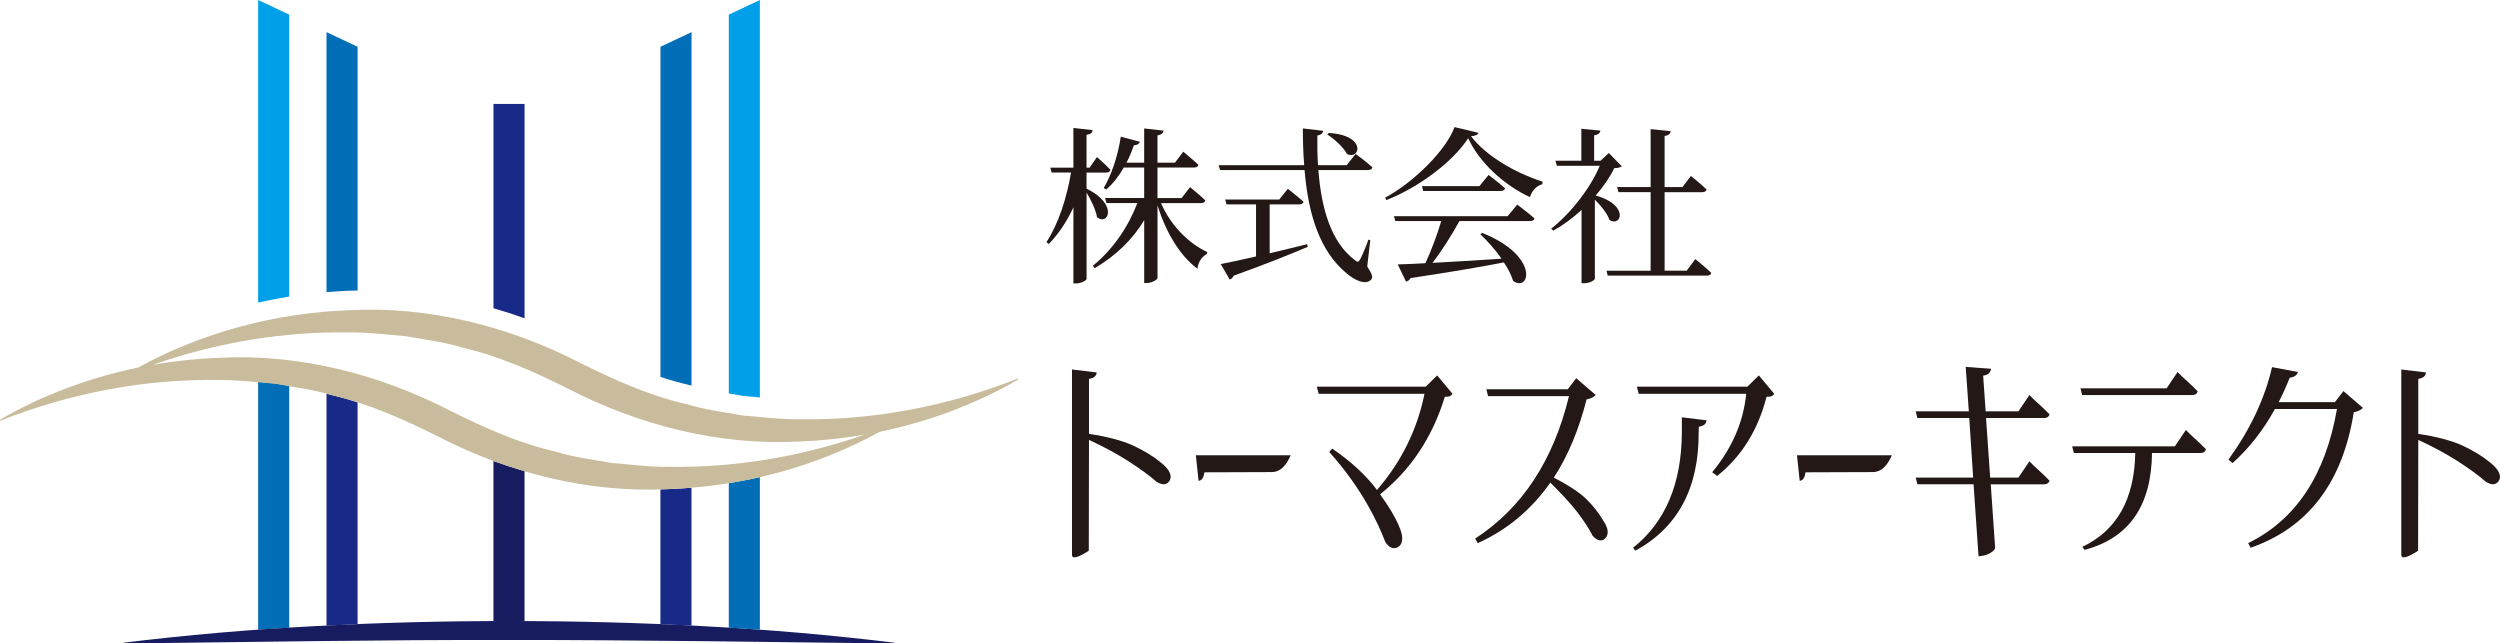
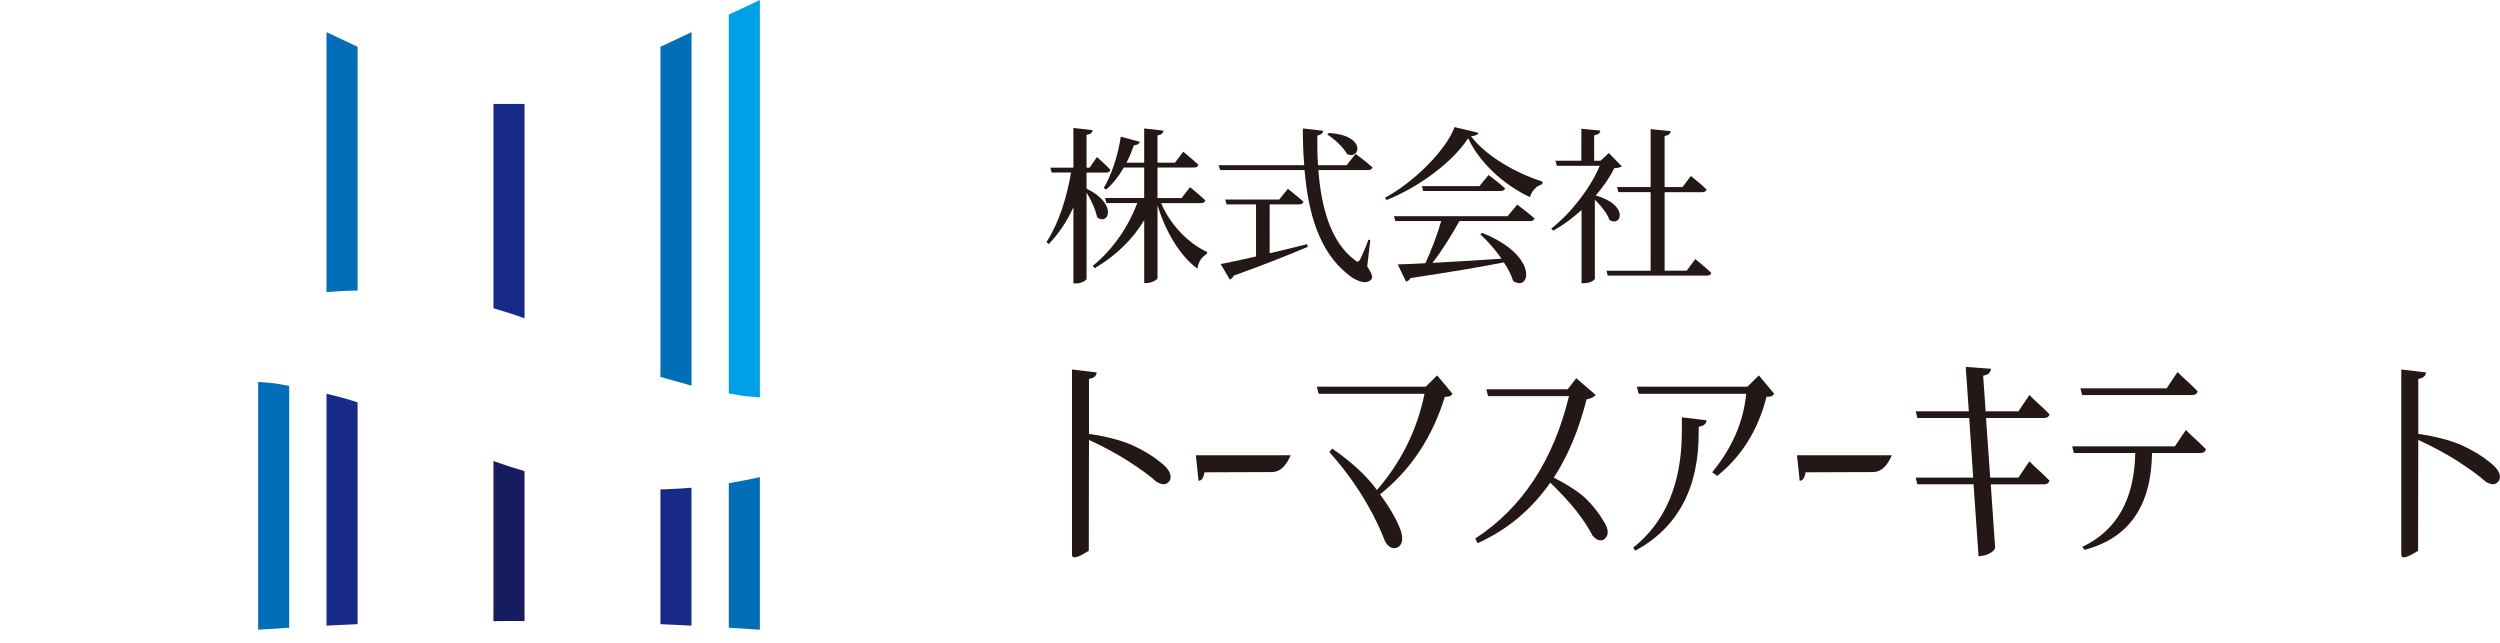
<svg xmlns="http://www.w3.org/2000/svg" id="_レイヤー_1" data-name="レイヤー_1" viewBox="0 0 738.28 190.02">
  <defs>
    <style>
      .cls-1 {
        fill: #231815;
      }

      .cls-2 {
        fill: #00a0e9;
      }

      .cls-3 {
        fill: #c9bc9c;
      }

      .cls-4 {
        fill: #171c61;
      }

      .cls-5 {
        fill: #172a88;
      }

      .cls-6 {
        fill: #036eb8;
      }
    </style>
  </defs>
  <g>
-     <path class="cls-6" d="M203.38,113.65c.28.09.56.15.84.23V9.49l-9.18,4.32v97.5c2.74.9,5.52,1.7,8.34,2.34" />
+     <path class="cls-6" d="M203.38,113.65c.28.09.56.15.84.23V9.49l-9.18,4.32v97.5" />
    <path class="cls-2" d="M219.57,116.94c1.61.12,3.22.27,4.83.43V0l-9.18,4.32v111.86c1.45.24,2.9.48,4.35.75" />
    <path class="cls-5" d="M154.91,94.02V30.7h-9.18v60.33c3.07.89,6.14,1.87,9.18,2.98" />
-     <path class="cls-2" d="M85.41,87.58V4.32l-9.18-4.32v89.36c3.03-.68,6.09-1.29,9.18-1.78" />
    <path class="cls-6" d="M102.99,85.86c.85-.05,1.74-.04,2.61-.07V13.81l-9.18-4.32v76.79c2.18-.18,4.37-.35,6.57-.43" />
    <path class="cls-6" d="M85.41,185.36v-71.41c-1.45-.24-2.9-.48-4.35-.75-1.61-.12-3.22-.28-4.83-.43v73.19c3.06-.22,6.12-.41,9.18-.59" />
    <path class="cls-5" d="M105.6,184.31v-65.48c-2.73-.9-5.52-1.7-8.34-2.34-.28-.09-.56-.15-.84-.23v68.5c3.06-.16,6.12-.32,9.18-.44" />
    <path class="cls-4" d="M150.31,183.38c1.53,0,3.06.03,4.59.04v-44.29c-3.07-.89-6.14-1.88-9.18-2.98v47.28c1.53,0,3.06-.03,4.59-.04" />
-     <path class="cls-4" d="M264.11,189.79c-18.46-2.24-37.02-3.86-55.62-4.83-19.37-1.09-38.77-1.53-58.18-1.59-19.41.05-38.81.49-58.18,1.58-18.6.97-37.16,2.59-55.62,4.84v.24c38.03-.42,75.89-1.12,113.8-1.03,19.33-.04,38.66.16,58,.35l55.8.68v-.23Z" />
    <path class="cls-5" d="M197.54,144.44c-.83.04-1.67.06-2.51.09v39.79c3.06.13,6.12.29,9.18.44v-40.73c-2.22.18-4.45.33-6.67.41" />
    <path class="cls-6" d="M215.22,142.69v42.68c3.06.19,6.12.37,9.18.59v-45.06c-3.04.69-6.1,1.29-9.18,1.79" />
-     <path class="cls-3" d="M300.63,111.77c-20.75,8.21-42.81,12.4-64.62,12.04-5.64.09-11.22-.71-16.81-1.13-5.51-1.04-11.1-1.64-16.45-3.33-10.93-2.47-21.18-7.11-31.17-12.06-21.03-10.88-44.89-16.96-68.49-15.67-21.86.79-43.45,6.56-62.3,16.93-14.38,2.97-28.22,8.12-40.78,15.37v.35c20.74-8.22,42.81-12.41,64.62-12.05,5.64-.09,11.22.71,16.81,1.13,5.51,1.04,11.1,1.64,16.45,3.33,10.93,2.49,21.19,7.1,31.17,12.07,21.03,10.89,44.89,16.97,68.49,15.68,21.85-.79,43.43-6.55,62.27-16.92,14.39-2.97,28.24-8.13,40.81-15.39v-.35ZM197.46,137.86c-5.64.09-11.22-.71-16.81-1.13-5.51-1.04-11.1-1.64-16.45-3.33-10.93-2.47-21.18-7.1-31.17-12.06-21.03-10.88-44.89-16.96-68.49-15.67-6.49.24-12.96.93-19.33,2.04,18.77-6.56,38.47-9.86,57.96-9.54,5.64-.09,11.22.71,16.81,1.13,5.51,1.04,11.1,1.64,16.45,3.33,10.93,2.49,21.19,7.1,31.17,12.07,21.03,10.89,44.89,16.97,68.49,15.68,6.45-.23,12.88-.92,19.22-2.02-18.74,6.53-38.39,9.82-57.84,9.49" />
  </g>
  <g>
    <path class="cls-1" d="M323.96,64.1c-.4-2.24-1.79-5.12-3.08-7.21v25.47c0,.45-1.59,1.34-3.09,1.34h-.8v-22.49c-1.84,4.03-4.23,7.71-7.26,10.85l-.7-.55c3.68-5.67,6.02-13.23,7.26-20.55h-5.72l-.4-1.44h6.82v-11.74l5.67.65c-.1.75-.5,1.19-1.79,1.39v9.7h.89l2.19-3.14s2.54,2.19,3.98,3.78c-.1.55-.6.8-1.29.8h-5.77v4.73c9.6,4.73,6.27,11.19,3.08,8.41ZM335.85,59.97h-9.1l-.4-1.49h11.54v-9.01h-6.02c-1.49,2.59-3.23,4.83-5.22,6.52l-.7-.5c2.24-3.73,4.18-9.4,5.03-15.12l5.62,1.49c-.15.6-.75,1-1.74,1.05-.65,1.79-1.34,3.53-2.19,5.12h5.22v-10.1l5.72.65c-.15.7-.5,1.19-1.79,1.39v8.06h5.17l2.44-3.23s2.79,2.29,4.48,3.88c-.15.55-.65.8-1.34.8h-10.75v9.01h7.12l2.49-3.23s2.84,2.29,4.53,3.93c-.15.55-.65.8-1.29.8h-11.79c2.69,6.32,7.96,11.84,13.63,14.43l-.1.55c-1.69,1.04-2.54,2.44-2.79,4.38-5.37-3.93-9.5-11.24-11.79-18.71v21.44c0,.5-1.69,1.49-3.13,1.49h-.8v-18.56c-3.43,5.72-8.41,10.55-14.63,14.18l-.55-.7c5.92-4.78,10.5-11.54,13.14-18.51Z" />
    <path class="cls-1" d="M385.15,48.78c-.3-3.48-.4-7.11-.4-10.85l6.02.7c-.1.6-.55,1.19-1.74,1.39-.05,2.94,0,5.87.2,8.76h8.46l2.64-3.33s3.13,2.29,4.97,3.98c-.15.55-.65.79-1.34.79h-14.63c.85,11.14,3.68,21.29,10.75,26.57.75.7,1.09.65,1.59-.2.65-1.29,1.74-3.78,2.44-5.82l.55.15-.9,7.76c1.49,2.29,1.74,3.28,1.14,3.88-1.54,1.79-4.92.15-7.11-1.74-8.11-6.62-11.44-17.56-12.54-30.6h-24.93l-.45-1.44h25.27ZM370.92,75.74v-15.37h-8.71l-.4-1.44h15.97l2.54-3.18s2.84,2.24,4.63,3.83c-.15.55-.65.79-1.34.79h-8.66v14.43c3.43-.8,7.21-1.74,11.05-2.69l.2.79c-5.08,2.14-12.04,4.98-21.89,8.51-.2.55-.65,1-1.14,1.14l-2.69-4.58c2.19-.4,5.92-1.19,10.45-2.24ZM397.79,45.49c-1.04-1.99-3.73-4.43-5.82-5.77l.45-.45c11.24.65,9.3,8.06,5.37,6.22Z" />
    <path class="cls-1" d="M429.53,37.53l7.07,1.69c-.2.6-.84.9-2.19,1,4.43,5.87,13.09,10.85,21.15,13.43l-.1.75c-1.89.5-3.24,2.24-3.63,3.83-7.86-3.68-14.98-10.3-18.26-17.41-4.53,6.97-14.53,14.48-24.13,18.26l-.4-.7c8.51-4.58,18.06-14.08,20.5-20.85ZM453.17,64.5c-.15.55-.7.79-1.39.79h-20.8c-2.24,4.08-5.27,8.91-7.96,12.34,5.72-.3,12.84-.75,20.4-1.24-1.89-2.69-4.18-5.27-6.27-7.21l.55-.4c17.02,6.77,14.13,17.66,9.15,14.18-.55-1.74-1.49-3.63-2.74-5.47-6.57,1.29-15.37,2.79-27.56,4.63-.3.6-.85.94-1.34,1.04l-2.44-5.08c1.99-.05,4.78-.15,8.16-.35,1.69-3.58,3.58-8.66,4.68-12.44h-13.53l-.45-1.44h33.58l2.84-3.43s3.13,2.34,5.12,4.08ZM436.9,54.95l2.69-3.28s2.99,2.24,4.87,3.93c-.1.55-.65.8-1.34.8h-22.84l-.35-1.44h16.97Z" />
    <path class="cls-1" d="M476.7,49.67c-1.29,2.69-3.18,5.42-5.47,8.06,9.95,2.79,7.61,9.4,4.08,7.26-.65-1.94-2.54-4.28-4.33-6.02v23.33c0,.35-1.29,1.34-3.23,1.34h-.7v-21.64c-2.59,2.39-5.42,4.48-8.36,6.12l-.6-.6c6.02-4.73,11.69-12.19,14.33-18.56h-12.64l-.45-1.49h7.66v-9.45l5.62.55c-.1.7-.55,1.19-1.84,1.39v7.51h1.89l2.44-2.29,3.83,3.93c-.45.35-1.09.5-2.24.55ZM487.45,79.92v-23.19h-9.5l-.4-1.49h9.9v-17.11l5.92.6c-.1.75-.55,1.24-1.79,1.44v15.08h5.27l2.49-3.28s2.89,2.29,4.63,3.98c-.1.55-.6.8-1.29.8h-11.1v23.19h6.52l2.54-3.43s2.98,2.39,4.73,4.08c-.15.55-.65.8-1.29.8h-29.31l-.35-1.44h13.04Z" />
  </g>
  <g>
    <path class="cls-1" d="M316.57,109.11l7.29.88c-.06.88-.61,1.63-2.27,1.9v16.24c5.45.81,9.74,1.97,12.93,3.4,3.37,1.56,6.13,3.26,8.33,5.09,2.76,2.17,3.49,4.21,2.33,5.64-.43.47-.92.75-1.53.75s-1.35-.27-2.14-.75c-1.96-1.77-4.78-3.8-8.46-6.18-3.31-2.11-7.11-4.14-11.46-6.18l-.06,32.75c-3.31,2.11-4.96,2.51-4.96,1.16v-54.69Z" />
    <path class="cls-1" d="M353.15,134.45h28.01c-1.41,3.26-3.19,4.89-5.45,4.96l-20.04.07c-.25,1.83-.92,2.45-1.72,2.51l-.8-7.54Z" />
    <path class="cls-1" d="M409.04,159.92c-1.96-5.23-6.86-15.76-16.49-26.43l.86-1.02c5.64,3.87,10.05,7.95,13.17,12.16q0,.07.06.07c7.23-8.36,11.89-17.87,14.03-28.4h-31.25l-.55-2.11h32.17l3.37-3.33,4.54,5.44c-.49.61-.73.88-2.27.88-3.68,11.96-10.05,21.54-19.12,28.8,2.64,3.67,4.47,6.72,5.52,9.24,1.53,3.33,1.29,5.57-.43,6.45-1.23.54-2.57.07-3.62-1.77Z" />
    <path class="cls-1" d="M435.64,159.04c13.91-9.04,23.1-23.1,27.7-42.05h-23.9l-.49-2.04h24.02l2.51-3.26,5.76,4.96c-.43.48-1.41,1.09-2.7,1.29-2.27,8.9-5.46,16.64-9.68,23.1,4.35,2.24,7.48,4.35,9.44,6.18,2.15,2.11,3.86,4.28,5.21,6.59,1.78,2.65,1.59,4.48.06,5.57-.98.48-2.08.14-3.25-1.16-1.04-2.11-2.69-4.62-4.9-7.47-2.02-2.51-4.6-5.3-7.6-8.22-5.58,7.95-12.68,13.93-21.45,17.87l-.73-1.36Z" />
    <path class="cls-1" d="M482.27,161.76c9.5-7.54,14.34-18.89,14.4-34.1v-4.42l7.29.88c-.06.88-.61,1.63-2.27,1.9l-.06,1.56c.12,16.51-6.13,28.19-18.69,35.05l-.67-.88ZM505.62,139.47c5.88-7.13,9.25-14.88,10.05-23.17h-31.74l-.55-2.11h32.66l3.37-3.33,4.54,5.44c-.49.61-.74.88-2.27.88-2.51,9.85-7.41,17.66-14.58,23.37l-1.47-1.09Z" />
    <path class="cls-1" d="M530.68,134.45h28c-1.41,3.26-3.19,4.89-5.45,4.96l-20.04.07c-.25,1.83-.92,2.45-1.72,2.51l-.8-7.54Z" />
    <path class="cls-1" d="M582.83,143.01h-16.61l-.49-1.97h16.97l-1.16-17.6h-15.32l-.49-1.97h15.69l-.92-13.11,7.48.54c-.18,1.02-.61,1.77-2.33,2.04l.74,10.53h9.68l3.25-4.82c1.29,1.43,3.8,3.47,5.94,5.71-.25.75-.74,1.09-1.66,1.09h-17.1l1.23,17.6h8.33l3.25-4.82c1.29,1.43,3.8,3.46,5.94,5.71-.25.75-.74,1.09-1.66,1.09h-15.69l1.29,18.68c.06.81-1.9,2.24-3.92,2.44l-.98.14-1.47-21.26Z" />
    <path class="cls-1" d="M614.94,161.49c10.17-4.82,15.38-14.06,15.63-27.72h-18.14l-.49-1.97h30.33l3.25-4.82c1.29,1.43,3.8,3.46,5.94,5.71-.25.75-.74,1.09-1.66,1.09h-14.28c-.18,15.62-6.8,25.14-19.92,28.6l-.67-.88ZM614.39,114.68h25.43l3.25-4.82c1.29,1.43,3.8,3.46,5.94,5.71-.24.75-.74,1.09-1.65,1.09h-32.48l-.49-1.97Z" />
-     <path class="cls-1" d="M663.9,160.4c14.09-6.93,22.86-20.11,26.23-39.61h-18.32c-3.43,6.25-7.6,11.55-12.5,15.96l-1.22-1.02c6.43-8.9,10.72-18,12.87-27.31l7.66,1.43c-.24.75-.8,1.49-2.45,1.7-.98,2.51-2.08,4.96-3.25,7.2h16.61l2.51-3.26,5.76,4.96c-.43.48-1.41,1.09-2.7,1.29-3.31,20.79-13.48,34.1-30.46,40.01l-.74-1.36Z" />
    <path class="cls-1" d="M709.13,109.11l7.29.88c-.06.88-.61,1.63-2.27,1.9v16.24c5.45.81,9.74,1.97,12.93,3.4,3.37,1.56,6.13,3.26,8.33,5.09,2.76,2.17,3.49,4.21,2.33,5.64-.43.47-.92.75-1.53.75s-1.35-.27-2.14-.75c-1.96-1.77-4.78-3.8-8.46-6.18-3.31-2.11-7.11-4.14-11.46-6.18l-.06,32.75c-3.31,2.11-4.96,2.51-4.96,1.16v-54.69Z" />
  </g>
</svg>